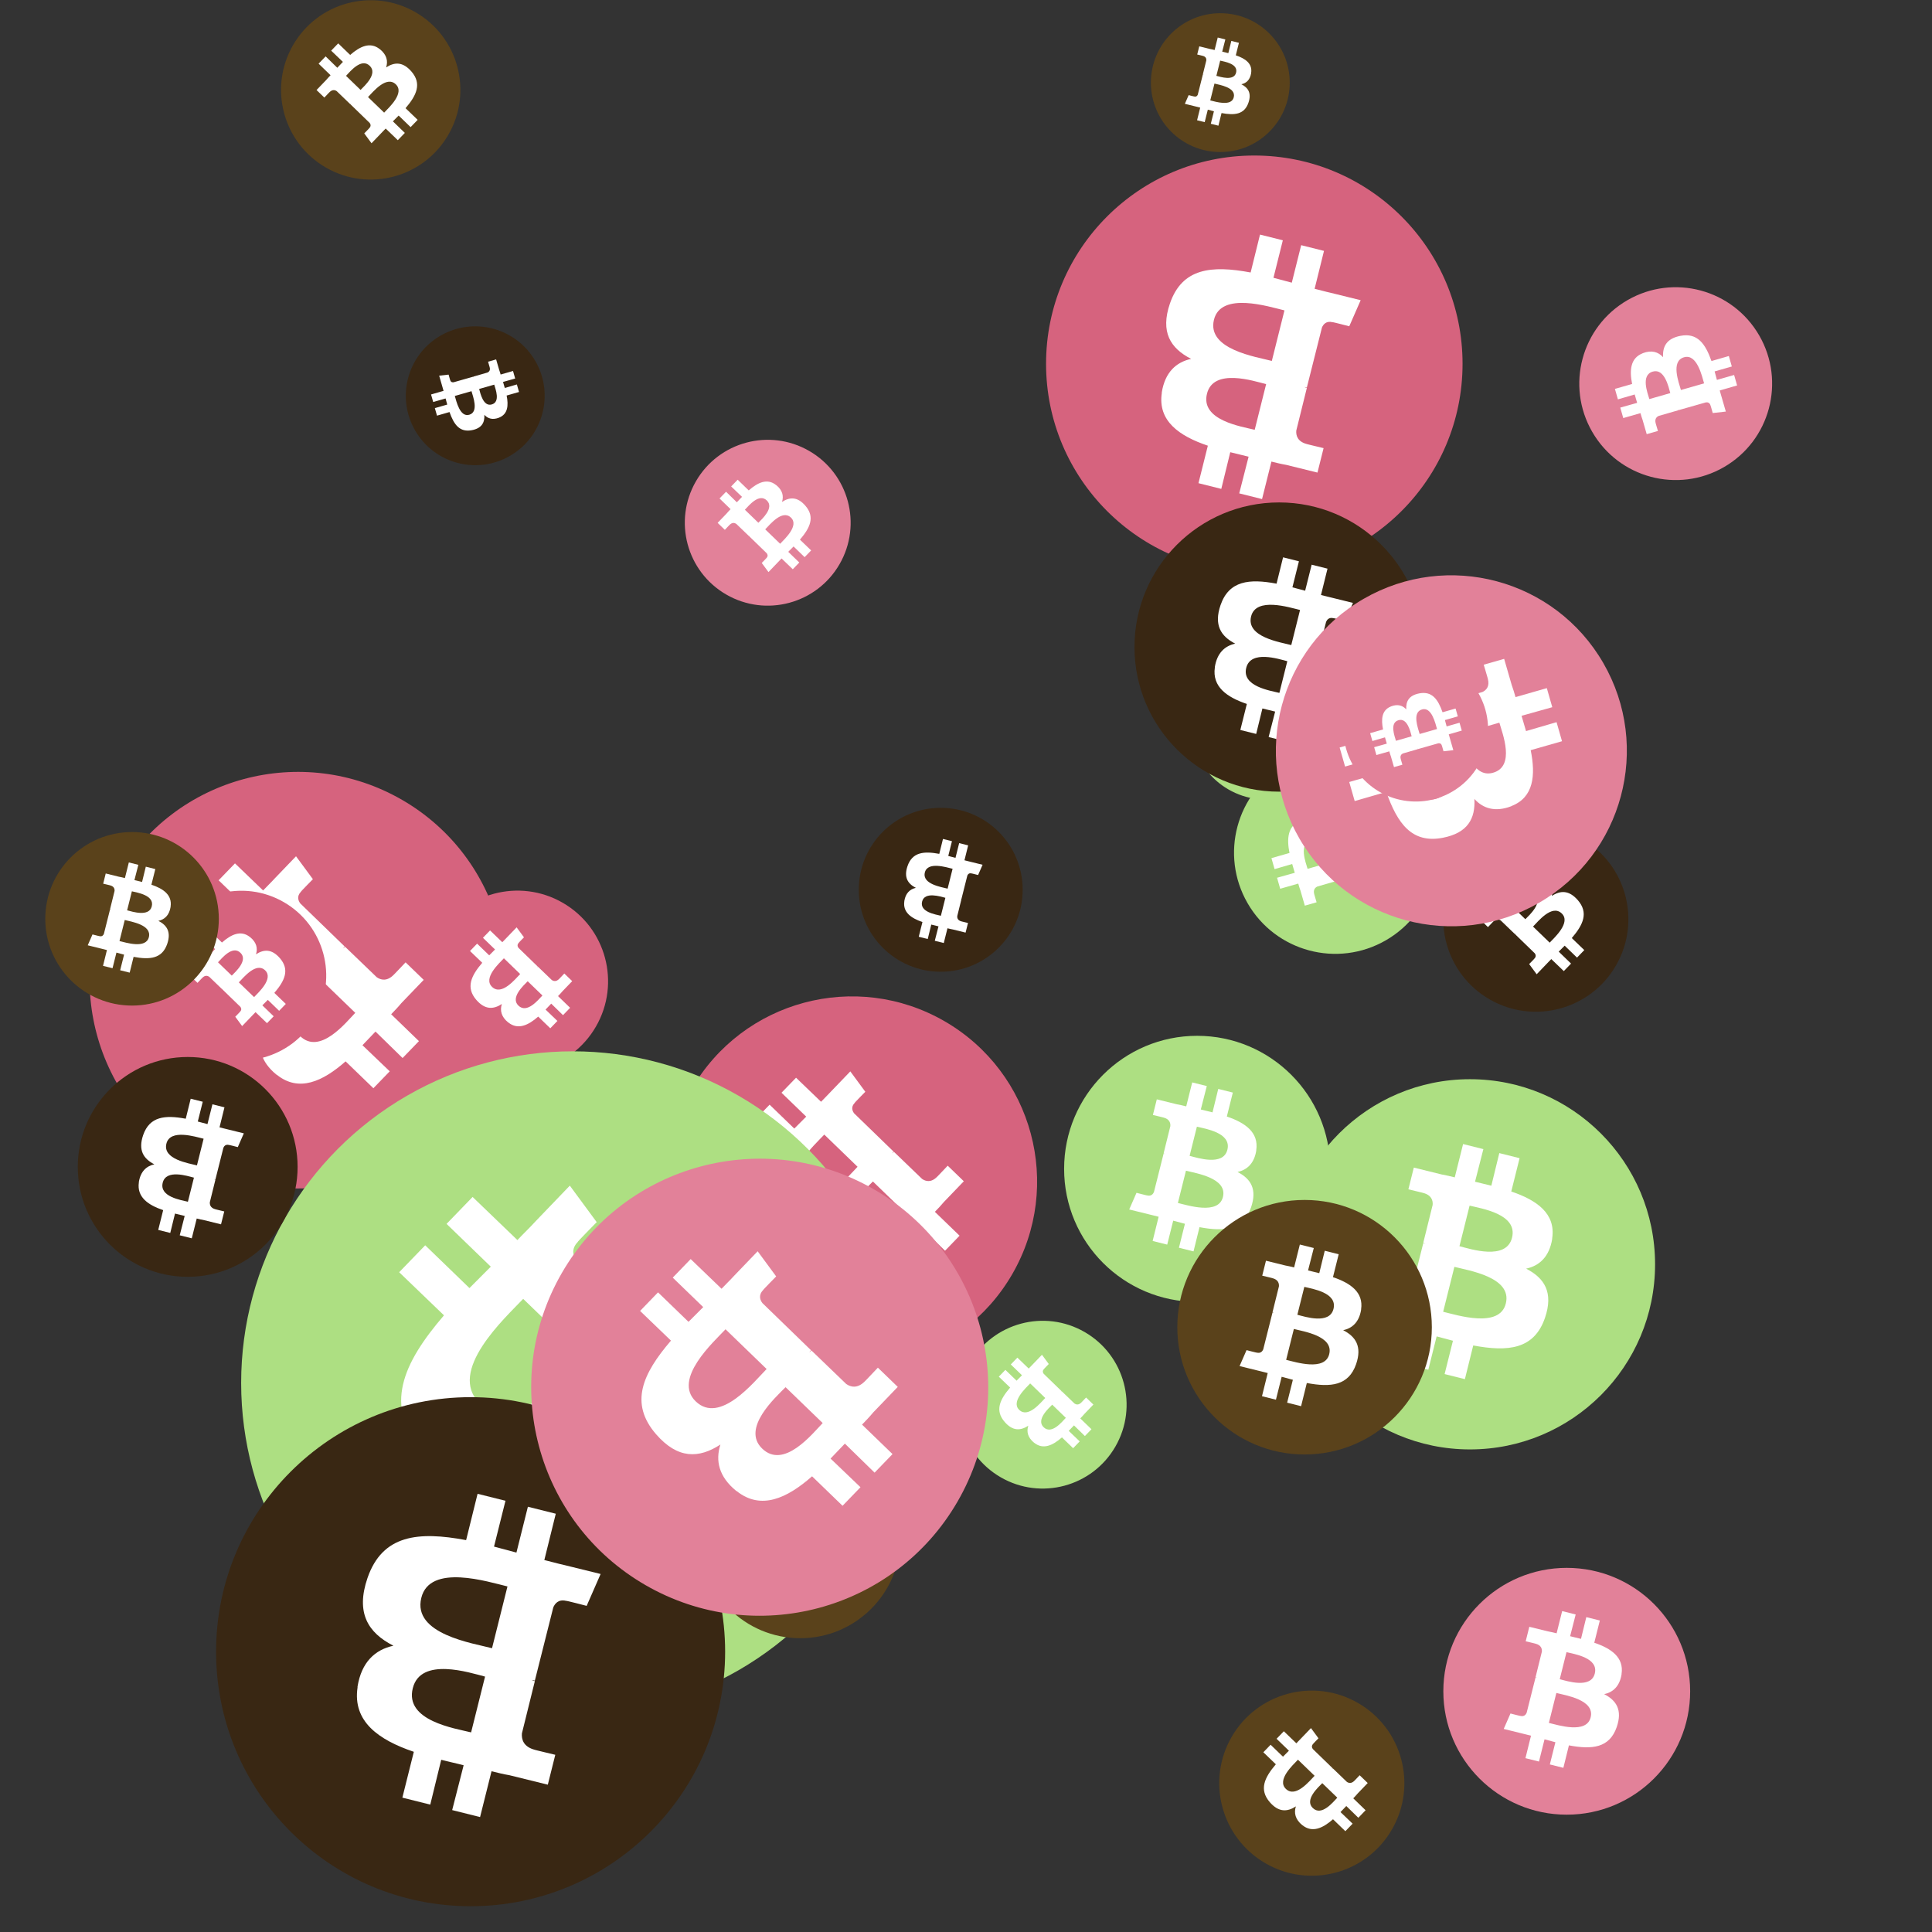
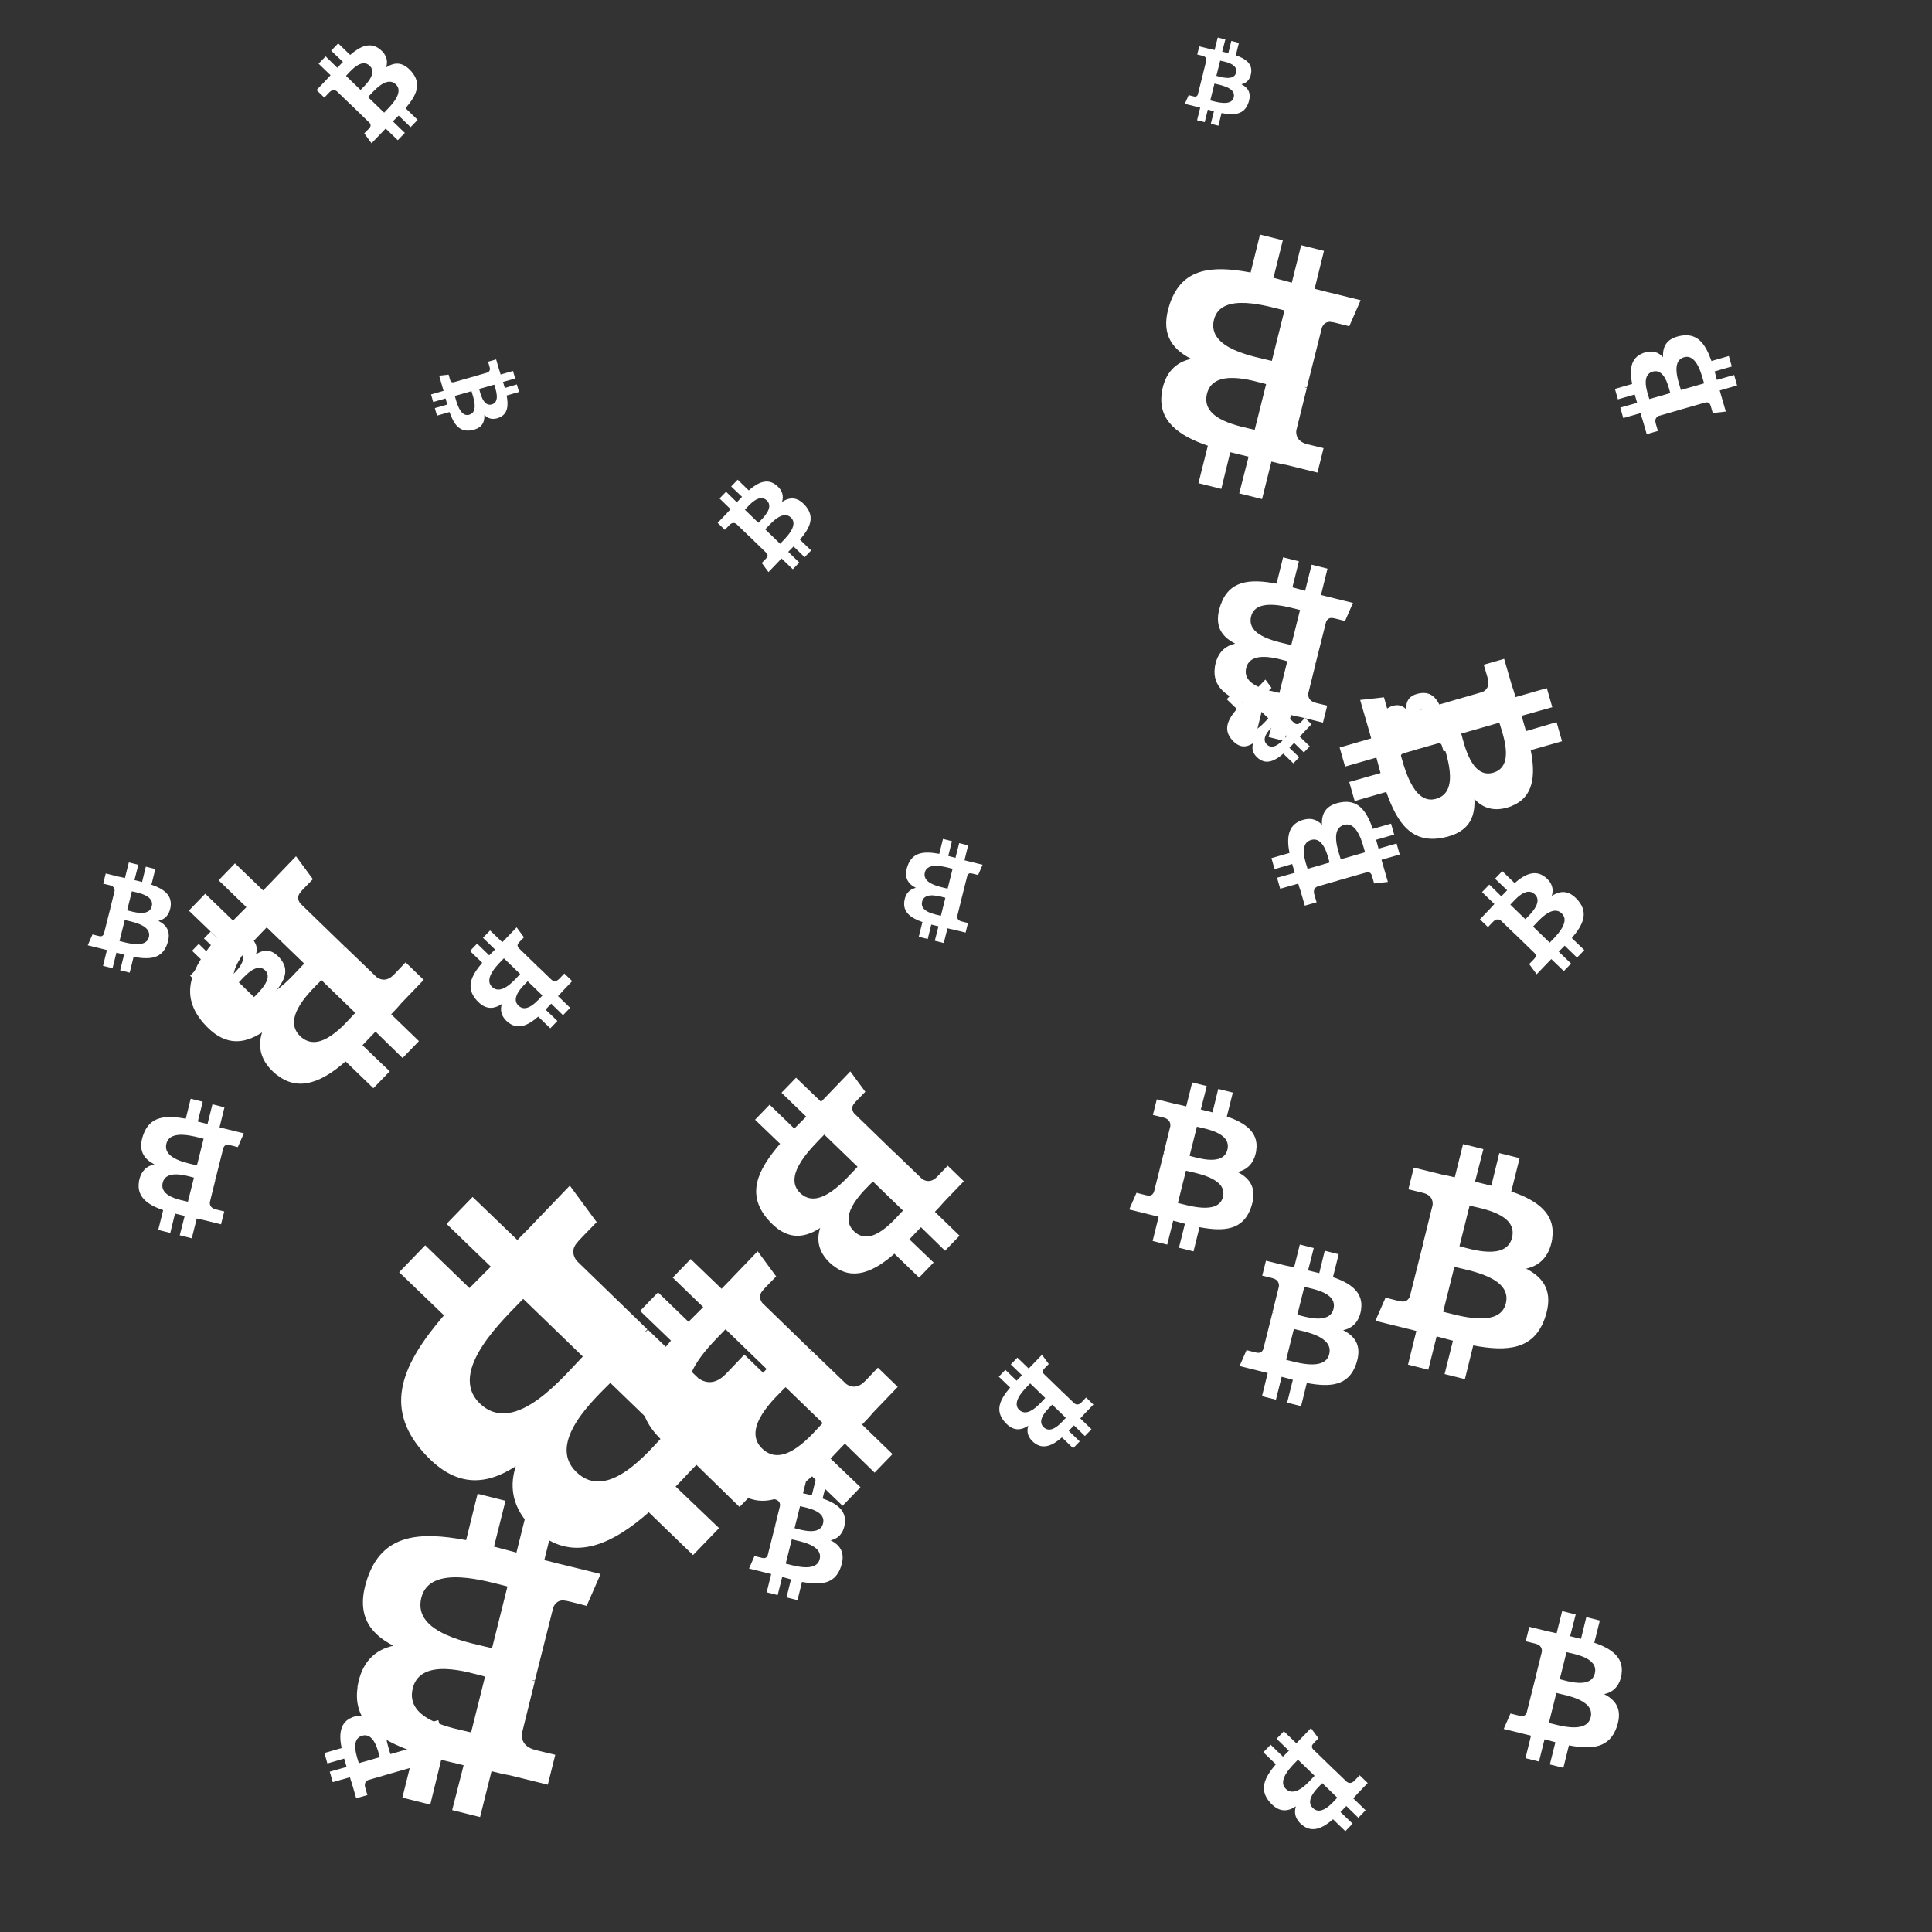
<svg xmlns="http://www.w3.org/2000/svg" viewBox="0 0 1024 1024">
  <rect x="0" y="0" width="1024" height="1024" fill="#333333" stroke="none" />
  <defs>
    <g id="asset1506" desc="Material Icons (Apache 2.0)/Logos/Bitcoin Logo">
      <path d="M738 439 c10 -68 -42 -105 -113 -129 l23 -92 -56 -14 -22 90 c-15 -4 -30 -7 -45 -11 l23 -90 -56 -14 -23 92 c-12 -3 -24 -6 -36 -8 l0 0 -77 -19 -15 60 c0 0 42 10 41 10 23 6 27 21 26 33 l-26 105 c2 0 4 1 6 2 -2 0 -4 -1 -6 -1 l-37 147 c-3 7 -10 17 -26 13 1 1 -41 -10 -41 -10 l-28 64 73 18 c14 3 27 7 40 10 l-23 93 56 14 23 -92 c15 4 30 8 45 12 l-23 92 56 14 23 -93 c96 18 168 11 198 -76 24 -70 -1 -110 -52 -136 37 -8 64 -33 72 -82 l0 0 zm-128 180 c-17 70 -135 32 -173 23 l31 -124 c38 10 160 28 142 101 zm17 -181 c-16 63 -114 31 -145 23 l28 -112 c32 8 134 23 117 89 l0 0 z" />
    </g>
    <g id="asset1506_coin">
-       <circle cx="511" cy="511" r="511" />
      <use href="#asset1506" fill="#FFF" />
    </g>
    <g id="bitcoinArt69">
      <use href="#asset1506_coin" fill="#D6637E" transform="translate(153,875) scale(0.100, 0.100) rotate(2040, 512, 512)" />
      <use href="#asset1506_coin" fill="#D6637E" transform="translate(47,409) scale(0.216, 0.216) rotate(1200, 512, 512)" />
      <use href="#asset1506_coin" fill="#D6637E" transform="translate(353,528) scale(0.192, 0.192) rotate(840, 512, 512)" />
      <use href="#asset1506_coin" fill="#D6637E" transform="translate(554,82) scale(0.216, 0.216) rotate(3420, 512, 512)" />
      <use href="#asset1506_coin" fill="#D6637E" transform="translate(83,472) scale(0.088, 0.088) rotate(1380, 512, 512)" />
      <use href="#asset1506_coin" fill="#D6637E" transform="translate(226,472) scale(0.094, 0.094) rotate(2280, 512, 512)" />
      <use href="#asset1506_coin" fill="#ADDF82" transform="translate(631,344) scale(0.078, 0.078) rotate(2280, 512, 512)" />
      <use href="#asset1506_coin" fill="#ADDF82" transform="translate(508,700) scale(0.087, 0.087) rotate(120, 512, 512)" />
      <use href="#asset1506_coin" fill="#ADDF82" transform="translate(681,572) scale(0.192, 0.192) rotate(0, 512, 512)" />
      <use href="#asset1506_coin" fill="#ADDF82" transform="translate(654,398) scale(0.105, 0.105) rotate(2400, 512, 512)" />
      <use href="#asset1506_coin" fill="#ADDF82" transform="translate(564,549) scale(0.138, 0.138) rotate(2880, 512, 512)" />
      <use href="#asset1506_coin" fill="#ADDF82" transform="translate(127,557) scale(0.344, 0.344) rotate(2280, 512, 512)" />
      <use href="#asset1506_coin" fill="#5A421B" transform="translate(24,441) scale(0.090, 0.090) rotate(1800, 512, 512)" />
      <use href="#asset1506_coin" fill="#5A421B" transform="translate(624,636) scale(0.132, 0.132) rotate(2160, 512, 512)" />
      <use href="#asset1506_coin" fill="#5A421B" transform="translate(610,7) scale(0.072, 0.072) rotate(360, 512, 512)" />
      <use href="#asset1506_coin" fill="#5A421B" transform="translate(149,0) scale(0.093, 0.093) rotate(660, 512, 512)" />
      <use href="#asset1506_coin" fill="#5A421B" transform="translate(646,896) scale(0.096, 0.096) rotate(3000, 512, 512)" />
      <use href="#asset1506_coin" fill="#5A421B" transform="translate(371,762) scale(0.104, 0.104) rotate(720, 512, 512)" />
      <use href="#asset1506_coin" fill="#392713" transform="translate(601,266) scale(0.150, 0.150) rotate(1980, 512, 512)" />
      <use href="#asset1506_coin" fill="#392713" transform="translate(114,740) scale(0.264, 0.264) rotate(180, 512, 512)" />
      <use href="#asset1506_coin" fill="#392713" transform="translate(215,173) scale(0.072, 0.072) rotate(2580, 512, 512)" />
      <use href="#asset1506_coin" fill="#392713" transform="translate(765,438) scale(0.096, 0.096) rotate(300, 512, 512)" />
      <use href="#asset1506_coin" fill="#392713" transform="translate(41,560) scale(0.114, 0.114) rotate(1620, 512, 512)" />
      <use href="#asset1506_coin" fill="#392713" transform="translate(455,428) scale(0.085, 0.085) rotate(3060, 512, 512)" />
      <use href="#asset1506_coin" fill="#E28199" transform="translate(363,233) scale(0.086, 0.086) rotate(1740, 512, 512)" />
      <use href="#asset1506_coin" fill="#E28199" transform="translate(676,305) scale(0.182, 0.182) rotate(1140, 512, 512)" />
      <use href="#asset1506_coin" fill="#E28199" transform="translate(712,348) scale(0.075, 0.075) rotate(1680, 512, 512)" />
      <use href="#asset1506_coin" fill="#E28199" transform="translate(765,831) scale(0.128, 0.128) rotate(1080, 512, 512)" />
      <use href="#asset1506_coin" fill="#E28199" transform="translate(837,152) scale(0.100, 0.100) rotate(2040, 512, 512)" />
      <use href="#asset1506_coin" fill="#E28199" transform="translate(281,614) scale(0.237, 0.237) rotate(1920, 512, 512)" />
    </g>
  </defs>
  <use href="#bitcoinArt69" />
</svg>